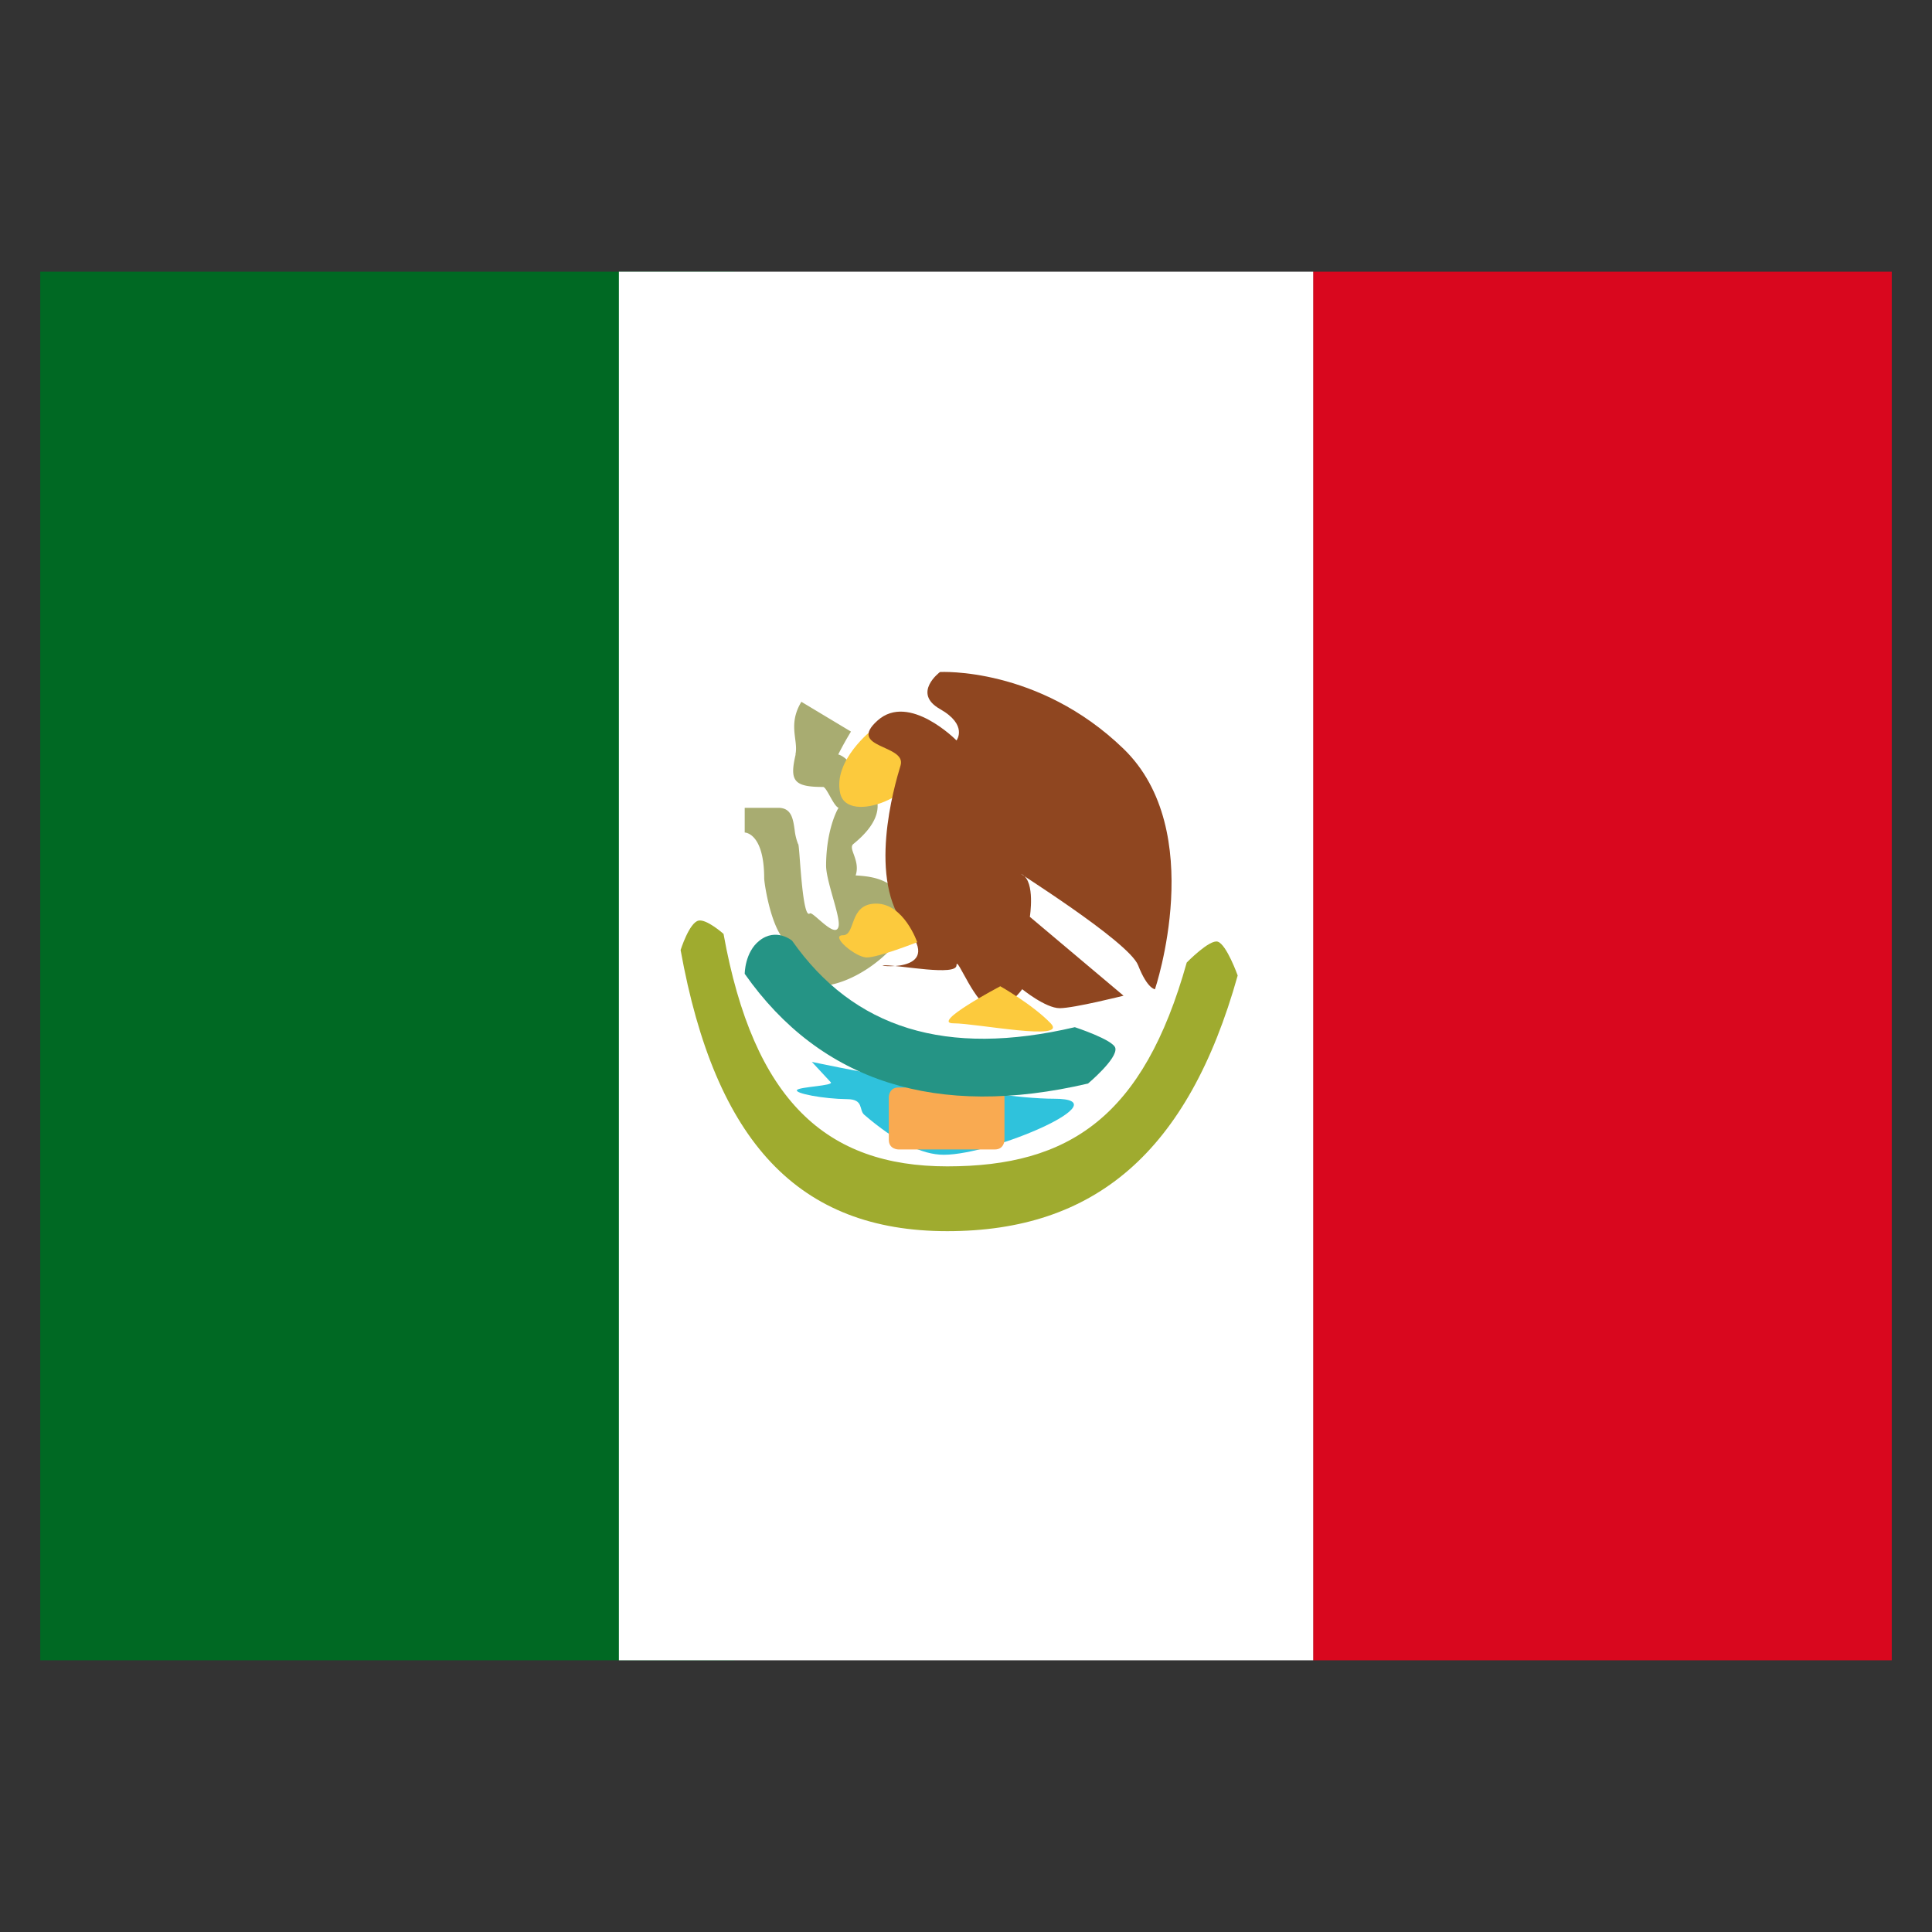
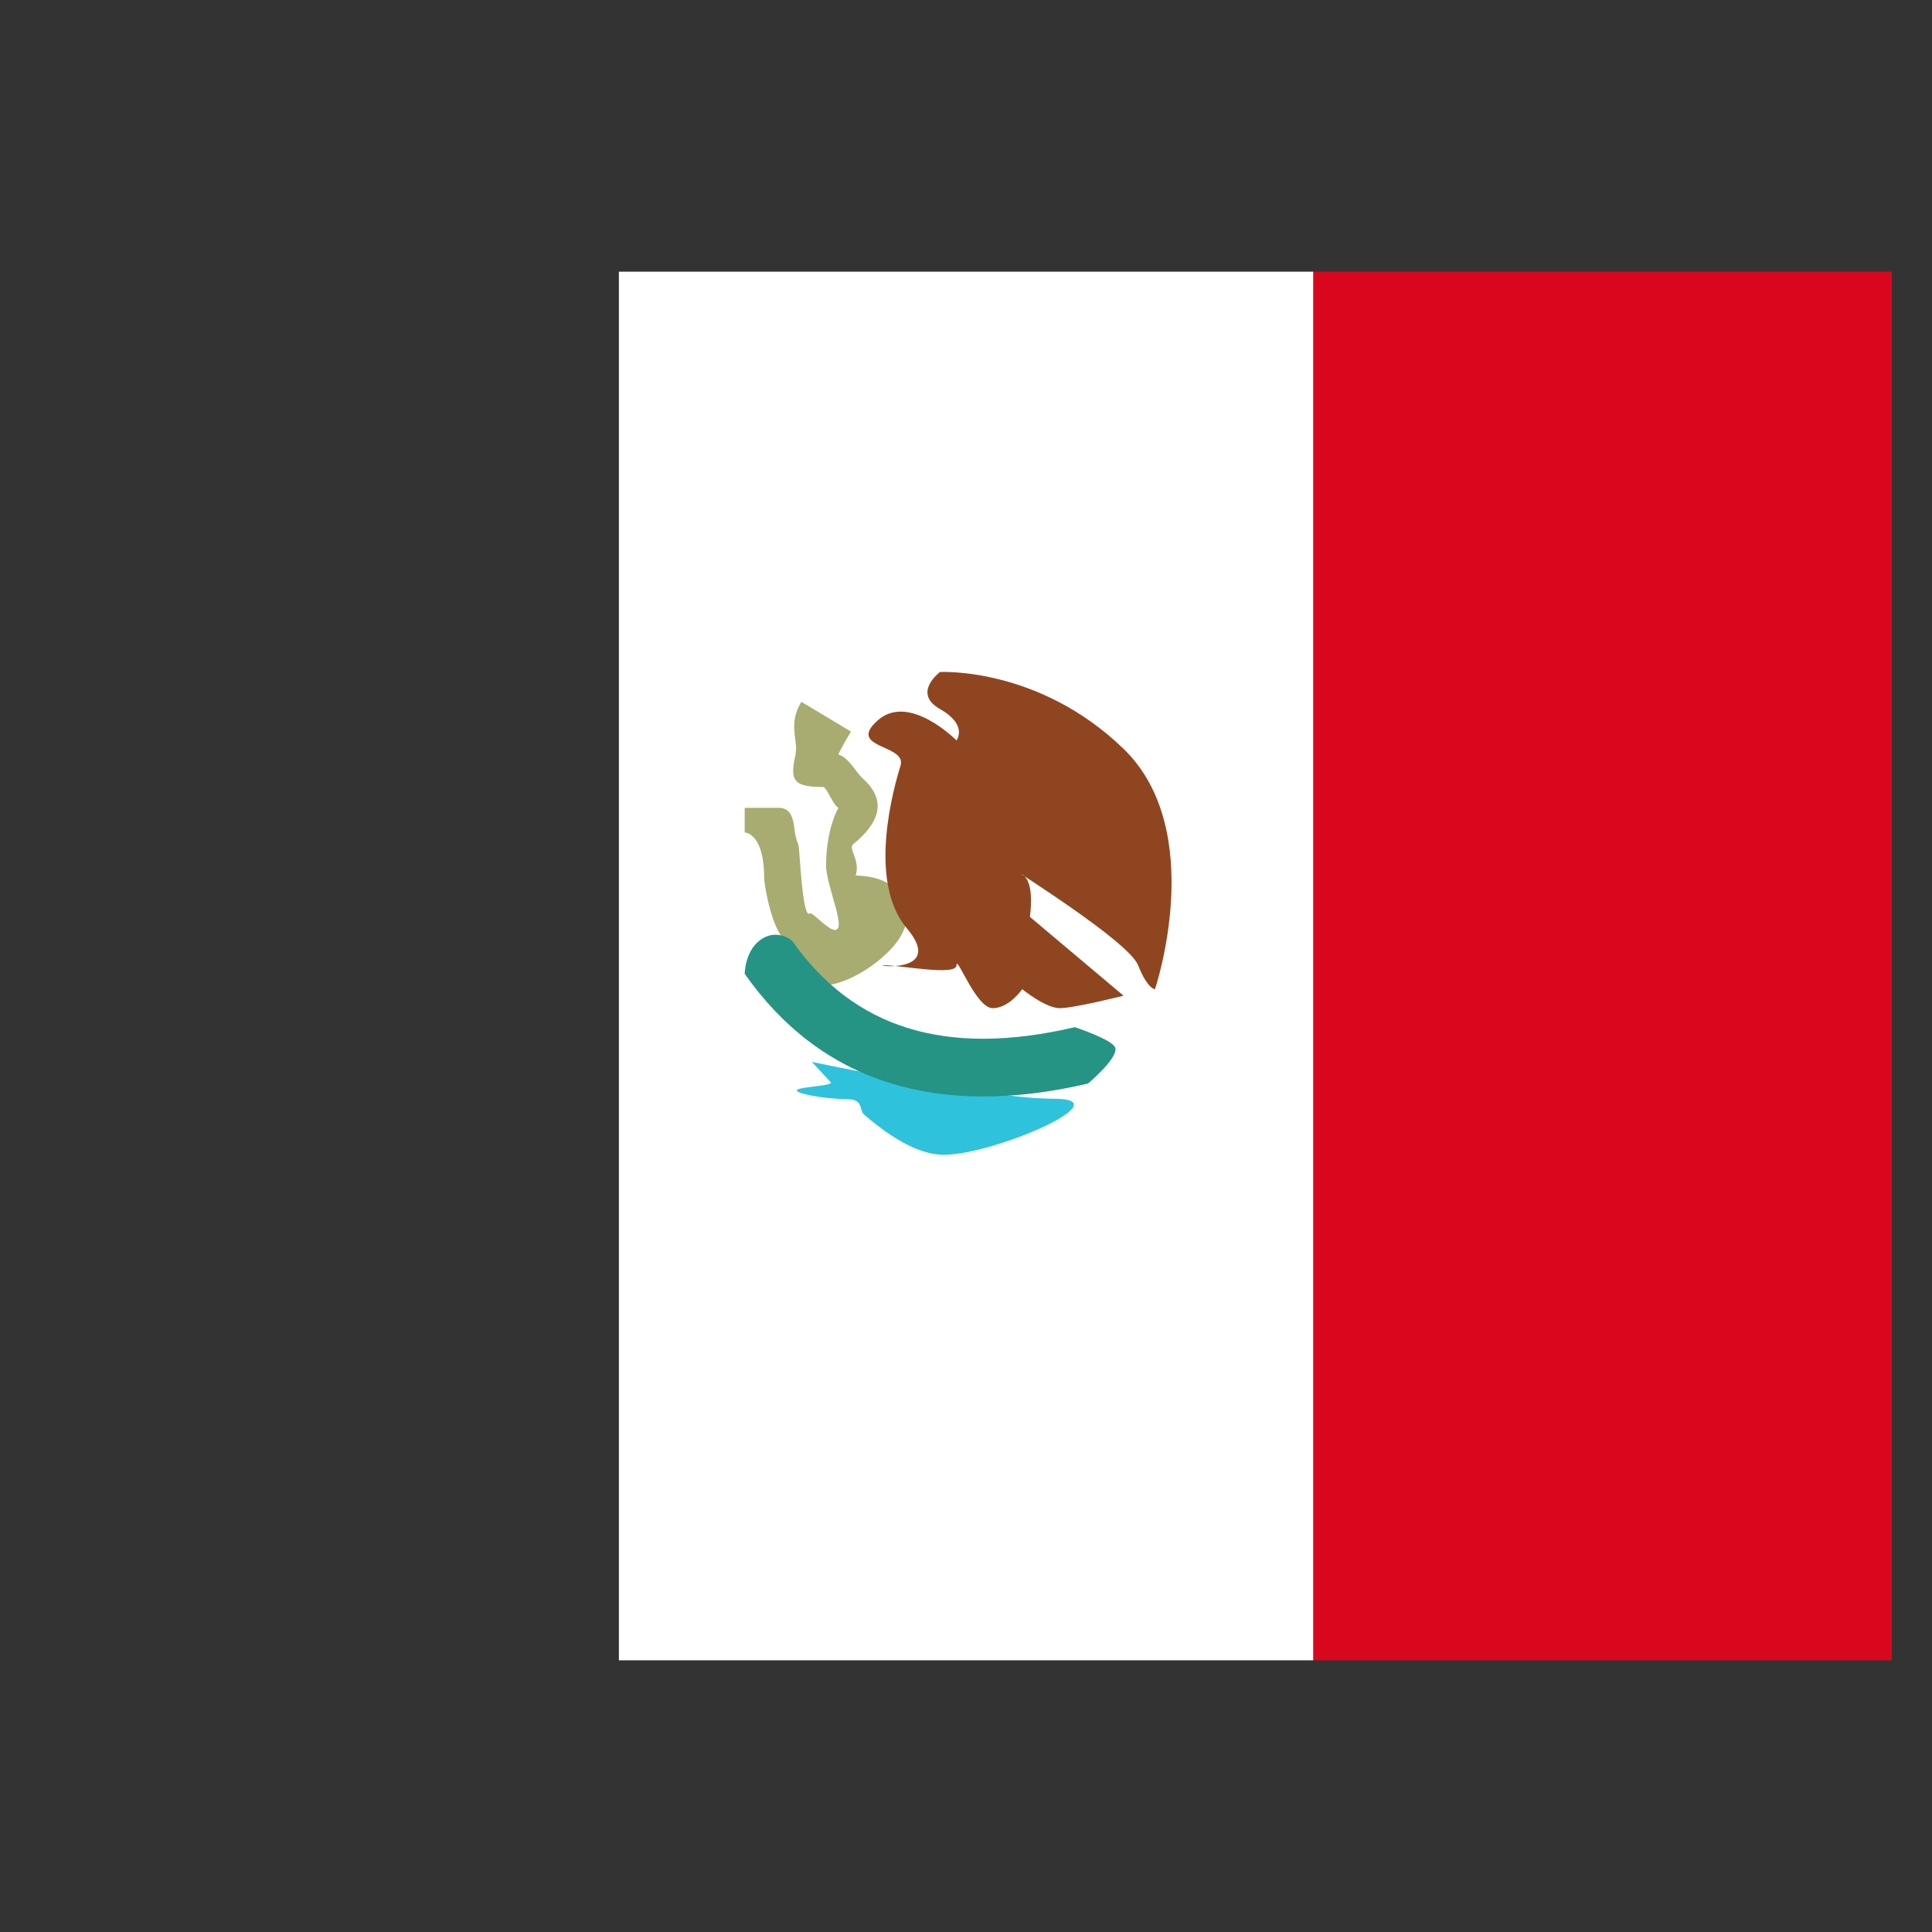
<svg xmlns="http://www.w3.org/2000/svg" fill="none" viewBox="-0.5 -0.5 24 24" id="Mx-Mexico--Streamline-Flagpack.svg" height="24" width="24">
  <rect x="-0.5" y="-0.5" width="24" height="24" fill="#333333" stroke="none" />
  <desc>MX Mexico Streamline Icon: https://streamlinehq.com</desc>
  <path fill="#D9071E" fill-rule="evenodd" d="M15.812 2.875h7.188v17.25H15.812V2.875Z" clip-rule="evenodd" stroke-width="1" />
-   <path fill="#006923" fill-rule="evenodd" d="M0 2.875h8.625v17.25H0V2.875Z" clip-rule="evenodd" stroke-width="1" />
  <path fill="#fff" fill-rule="evenodd" d="M7.188 2.875h8.625v17.25H7.188V2.875Z" clip-rule="evenodd" stroke-width="1" />
  <path fill="#A8AC71" fill-rule="evenodd" d="M9.384 8.871c-0.077 0.327 -0.027 0.405 0.342 0.405 0.019 0 0.05 0.054 0.083 0.113 0.036 0.065 0.076 0.135 0.108 0.146 -0.014 0.018 -0.154 0.272 -0.155 0.719 0 0.092 0.042 0.244 0.083 0.39 0.045 0.158 0.088 0.31 0.071 0.369 -0.027 0.098 -0.149 -0.009 -0.244 -0.091 -0.054 -0.047 -0.099 -0.086 -0.112 -0.075 -0.068 0.058 -0.103 -0.393 -0.124 -0.665 -0.009 -0.121 -0.016 -0.207 -0.022 -0.197a0.695 0.695 0 0 1 -0.043 -0.179c-0.02 -0.137 -0.04 -0.271 -0.203 -0.271h-0.417v0.307s0.242 0 0.242 0.571c0.004 0.086 0.116 0.836 0.39 0.84 -0.16 0.004 -0.16 0.036 -0.158 0.054v0.004c0 0.46 0.384 0.509 0.742 0.38 0.216 -0.078 0.444 -0.23 0.616 -0.418 0.242 -0.265 0.272 -0.607 -0.046 -0.796 -0.113 -0.067 -0.236 -0.093 -0.408 -0.102 0.034 -0.101 0.002 -0.19 -0.023 -0.261 -0.022 -0.059 -0.037 -0.103 -0.006 -0.129 0.36 -0.292 0.392 -0.561 0.13 -0.802a0.942 0.942 0 0 1 -0.101 -0.117c-0.063 -0.083 -0.131 -0.169 -0.216 -0.194a4.133 4.133 0 0 1 0.158 -0.284l-0.616 -0.37c-0.112 0.186 -0.093 0.331 -0.077 0.459 0.009 0.07 0.017 0.134 0.003 0.196Zm0.67 1.916 -0.011 0.012 0.007 -0.007a0.035 0.035 0 0 1 0.004 -0.005Zm-0.326 0.226h0.001l0.007 -0.002 -0.007 0.001h-0.001Zm-0.313 0.239h-0.024Z" clip-rule="evenodd" stroke-width="1" />
-   <path fill="#FCCA3D" fill-rule="evenodd" d="M10.338 8.563s-0.494 0.382 -0.401 0.791c0.092 0.408 1.065 0 0.947 -0.395 -0.118 -0.395 -0.546 -0.395 -0.546 -0.395Z" clip-rule="evenodd" stroke-width="1" />
  <path fill="#8F4620" fill-rule="evenodd" d="M13.847 11.79s0.665 -1.97 -0.392 -2.99c-1.057 -1.021 -2.278 -0.952 -2.278 -0.952s-0.351 0.261 0 0.46c0.352 0.2 0.205 0.39 0.205 0.39s-0.589 -0.598 -0.98 -0.248c-0.391 0.349 0.365 0.296 0.285 0.559 -0.08 0.263 -0.419 1.43 0.076 2.02 0.496 0.589 -0.469 0.462 -0.272 0.462s0.891 0.137 0.891 0c0 -0.137 0.242 0.533 0.449 0.533 0.206 0 0.367 -0.236 0.367 -0.236s0.29 0.236 0.466 0.236c0.177 0 0.793 -0.155 0.793 -0.155l-1.164 -0.98s0.07 -0.433 -0.095 -0.526 1.324 0.829 1.44 1.128c0.117 0.298 0.211 0.298 0.211 0.298Z" clip-rule="evenodd" stroke-width="1" />
-   <path fill="#9FAB2F" d="M7.954 11.304s0.108 -0.344 0.224 -0.368c0.101 -0.021 0.31 0.165 0.31 0.165 0.374 2.076 1.279 2.888 2.779 2.888 1.518 0 2.438 -0.617 2.975 -2.532 0 0 0.285 -0.292 0.386 -0.259 0.109 0.035 0.247 0.42 0.247 0.42 -0.616 2.198 -1.78 3.176 -3.608 3.176 -1.845 0 -2.882 -1.107 -3.312 -3.491Z" stroke-width="1" />
  <path fill="#2FC2DC" fill-rule="evenodd" d="M9.584 12.691s2.16 0.458 3.012 0.458c0.852 0 -0.748 0.696 -1.372 0.696 -0.273 0 -0.602 -0.165 -0.988 -0.497 -0.069 -0.06 -0.002 -0.193 -0.213 -0.194 -0.293 -0.003 -0.658 -0.072 -0.622 -0.114 0.033 -0.04 0.46 -0.052 0.419 -0.096 -0.068 -0.072 -0.236 -0.254 -0.236 -0.254Z" clip-rule="evenodd" stroke-width="1" />
-   <path fill="#F9AA51" d="M10.661 13.009h1.197s0.12 0 0.12 0.12v0.53s0 0.12 -0.12 0.12h-1.197s-0.12 0 -0.12 -0.12v-0.53s0 -0.12 0.12 -0.12" stroke-width="1" />
  <path fill="#259485" d="M8.751 11.598s0 -0.27 0.183 -0.413c0.208 -0.165 0.405 0 0.405 0 0.766 1.091 1.911 1.45 3.513 1.075 0 0 0.479 0.157 0.503 0.259 0.031 0.131 -0.339 0.441 -0.339 0.441 -1.872 0.438 -3.32 -0.016 -4.265 -1.363Z" stroke-width="1" />
-   <path fill="#FCCA3D" fill-rule="evenodd" d="M11.925 11.752s-0.873 0.46 -0.581 0.46c0.291 0 1.429 0.229 1.208 0 -0.221 -0.23 -0.625 -0.46 -0.625 -0.46Zm-1.031 -0.548s-0.165 -0.479 -0.51 -0.479 -0.248 0.393 -0.413 0.393c-0.166 0 0.155 0.276 0.297 0.276 0.143 0 0.627 -0.19 0.627 -0.19Z" clip-rule="evenodd" stroke-width="1" />
</svg>